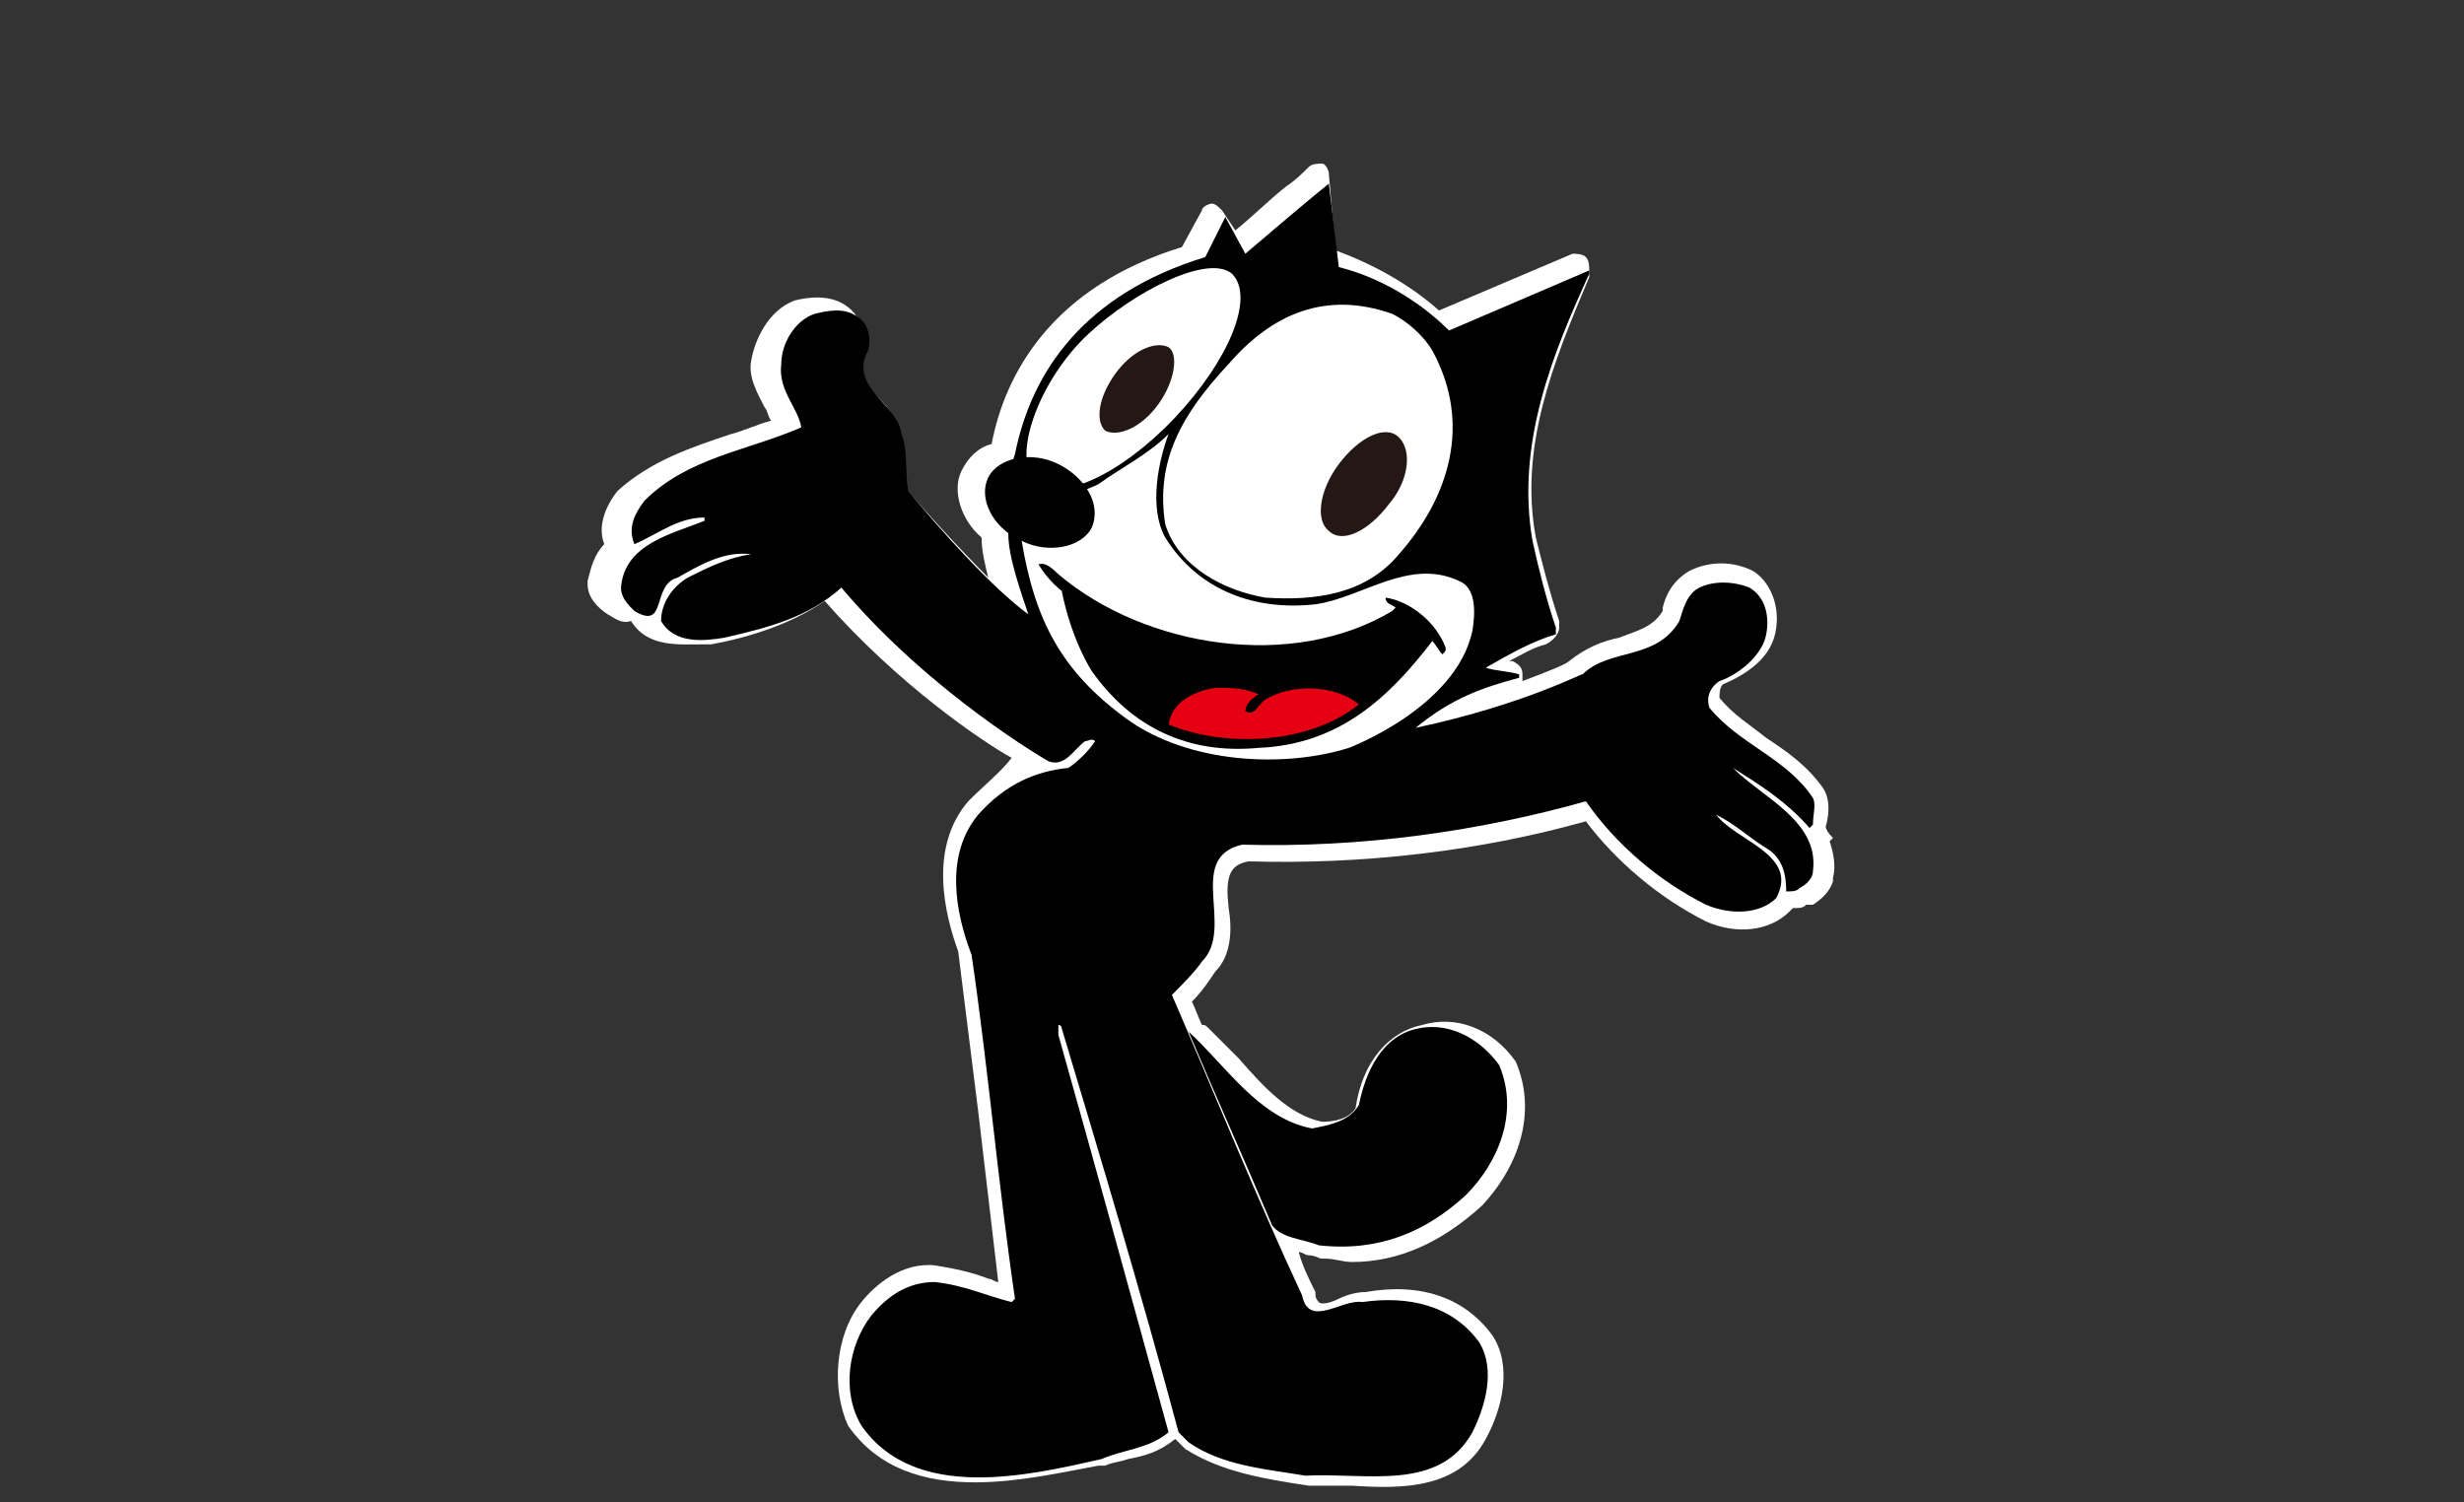
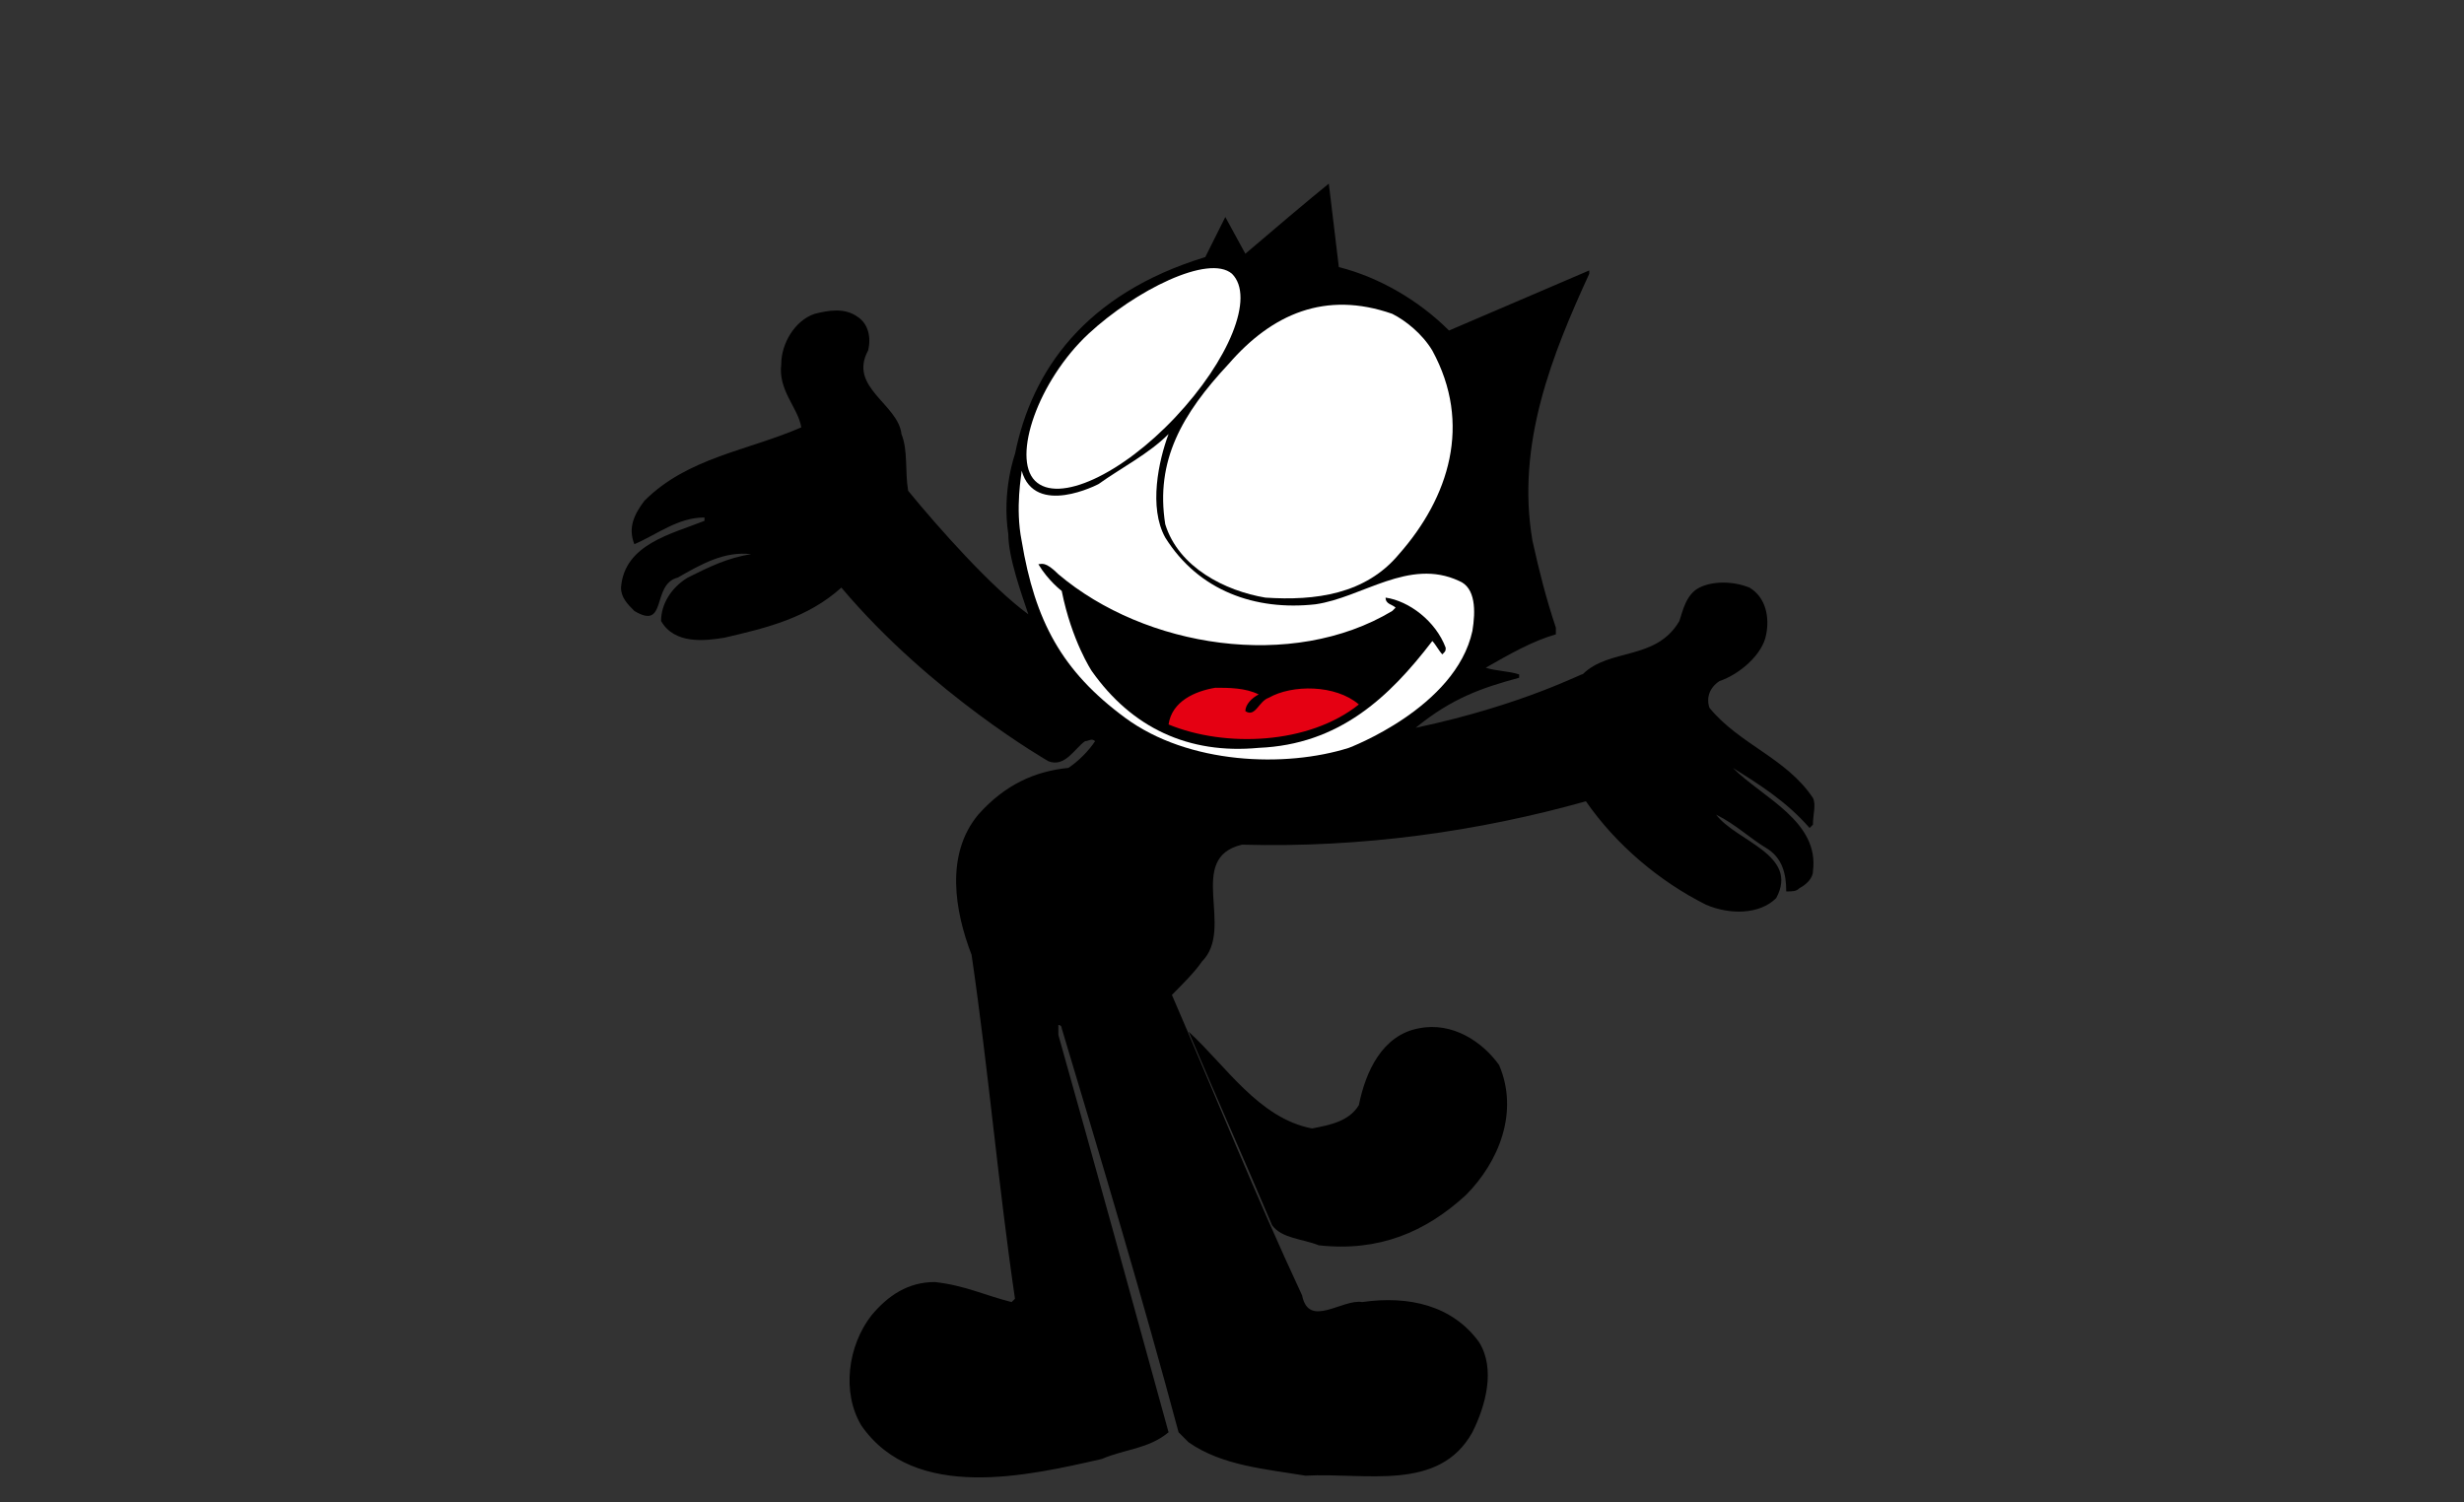
<svg xmlns="http://www.w3.org/2000/svg" version="1.1" id="圖層_1" x="0px" y="0px" width="73.8px" height="45px" viewBox="0 0 73.8 45" style="enable-background:new 0 0 73.8 45;" xml:space="preserve">
  <rect x="0" y="0" width="73.8" height="45" fill="#333333" stroke="none" />
  <style type="text/css">
	.st0{fill:#FFFFFF;}
	.st1{fill:#E50012;}
	.st2{fill:#231815;}
</style>
-   <path class="st0" d="M54.7,24.7c0.1-0.4,0.1-0.8-0.1-1.1c0,0,0,0,0,0c-0.5-0.7-1.1-1.1-1.7-1.5c-0.5-0.4-1-0.7-1.4-1.2  c0-0.1,0-0.3,0.1-0.4c0.7-0.3,1.5-0.8,1.6-1.7c0,0,0,0,0,0c0.1-0.7-0.2-1.4-0.7-1.7c0,0,0,0,0,0c-0.6-0.3-1.3-0.3-1.9,0  c-0.5,0.3-0.7,0.7-0.8,1.1c0,0,0,0.1,0,0.1c-0.3,0.5-0.8,0.6-1.3,0.8c-0.5,0.1-1,0.3-1.5,0.7c-0.1,0.1-0.6,0.3-1.4,0.6  c0,0,0-0.1,0-0.1v-0.1c0-0.2-0.1-0.3-0.3-0.4c0,0,0,0-0.1,0c0.4-0.2,0.7-0.4,1.1-0.5c0,0,0,0,0,0c0.2-0.1,0.4-0.3,0.4-0.5  c0-0.1,0-0.1,0-0.2c0,0,0,0,0,0c-0.3-0.9-0.5-1.7-0.7-2.5c-0.5-2.7,0.5-5.2,1.6-7.8c0,0,0,0,0-0.1l0-0.1c0-0.1,0-0.3-0.1-0.4  c-0.1-0.1-0.3-0.1-0.4-0.1l-4,1.7c-0.9-0.8-2-1.4-3.1-1.8l-0.2-2.3c0-0.1-0.1-0.3-0.2-0.3c-0.1,0-0.3,0-0.4,0.1  c-0.2,0.2-0.4,0.4-0.7,0.6c-0.5,0.4-1,0.9-1.5,1.3l-0.4-0.6c-0.1-0.1-0.2-0.2-0.3-0.2c-0.1,0-0.3,0.1-0.3,0.2l-0.6,1.1  c-3.9,1.2-5.3,3.8-5.7,5.9c-0.4,0.1-0.7,0.4-0.9,0.8c-0.3,0.6,0,1.5,0.6,2c0,0.4,0.1,0.8,0.2,1.2c-0.9-0.9-1.9-2-2.5-2.7  c0-0.1,0-0.2,0-0.4c0-0.4-0.1-0.9-0.2-1.3c-0.1-0.5-0.4-0.8-0.7-1.1c-0.4-0.5-0.6-0.7-0.4-1.1c0,0,0-0.1,0-0.1  c0.1-0.6,0-1.1-0.4-1.4c-0.5-0.4-1.2-0.3-1.6-0.2c0,0,0,0,0,0c-0.8,0.3-1.2,1.2-1.3,1.8c-0.1,0.5,0.2,1,0.4,1.4  c0.1,0.1,0.1,0.3,0.2,0.4c-0.4,0.1-0.8,0.3-1.2,0.4c-1.2,0.4-2.4,0.8-3.4,1.7c0,0,0,0,0,0c-0.4,0.5-0.6,1.1-0.4,1.6  c-0.3,0.3-0.4,0.7-0.5,1.1c0,0,0,0,0,0.1c0,0.4,0.3,0.7,0.6,0.9c0.2,0.1,0.4,0.3,0.7,0.2c0.5,0.8,1.4,0.7,2.2,0.7l0.1,0  c0,0,0,0,0.1,0c1.1-0.2,2.4-0.6,3.4-1.3c2.2,2.5,4.7,4.2,5.6,4.7C30,23.1,29.5,23.5,29,24c-1.2,1.4-0.7,3.4-0.3,4.5  c0.2,1.6,0.4,3.2,0.6,4.8c0.2,1.7,0.4,3.4,0.6,5.1c-0.1,0-0.2-0.1-0.3-0.1c-0.5-0.2-1-0.3-1.6-0.4c-1-0.1-1.8,0.6-2.2,1.1  c0,0,0,0,0,0c-0.8,1-0.9,2.6-0.4,3.7c0,0,0,0,0,0c0.9,1.3,2.3,1.7,3.8,1.7c1.3,0,2.6-0.3,3.7-0.5l0.1,0c0,0,0,0,0.1,0  c0.2-0.1,0.4-0.1,0.7-0.2c0.5-0.1,0.9-0.2,1.4-0.6l0.2,0.2c0,0,0.1,0.1,0.1,0.1c1.1,0.7,2.4,0.9,3.7,1.1c0,0,0,0,0.1,0  c0.4,0,0.8,0,1.2,0c1.5,0.1,3.2,0.1,4-1.4c0.5-0.9,0.8-2.2,0.2-3.1c-0.8-1.1-2.1-1.6-3.8-1.3c-0.3,0-0.6,0.1-0.8,0.2  c-0.2,0.1-0.5,0.2-0.6,0.1c0,0-0.1-0.1-0.1-0.2c0,0,0-0.1,0-0.1c-0.2-0.4-0.4-0.8-0.5-1.2c0.1,0,0.2,0.1,0.3,0.1  c0.2,0,0.3,0.1,0.4,0.1c0,0,0.1,0,0.1,0c0.3,0,0.5,0.1,0.8,0.1c1.4,0,2.7-0.6,3.9-1.7c0,0,0,0,0,0c1.2-1.3,1.6-2.9,1-4.3  c0,0,0,0,0,0c0,0,0,0,0,0c-0.7-1-1.8-1.4-2.8-1.1c-1,0.2-1.8,1.1-2,2.5c-0.2,0.3-0.6,0.4-1,0.4c-1-0.2-1.8-1.1-2.5-1.9  c-0.3-0.3-0.6-0.6-0.9-0.9c-0.1-0.1-0.1-0.1-0.2-0.1c-0.1-0.2-0.2-0.5-0.3-0.7c0.3-0.3,0.5-0.6,0.7-0.9c0.5-0.5,0.5-1.3,0.4-1.9  c-0.1-0.9,0-1.3,0.6-1.4c3.4,0.1,6.9-0.3,10.1-1.2c0.9,1.2,2.2,2.3,3.6,3c0.9,0.4,1.9,0.3,2.5-0.3c0,0,0.1-0.1,0.1-0.1  c0.2,0,0.3,0,0.4-0.1c0,0,0.1,0,0.1,0c0,0,0.1,0,0.1,0c0.3-0.2,0.5-0.4,0.6-0.7c0,0,0,0,0-0.1c0.1-0.4,0-0.8-0.1-1.1l0.1-0.1  C54.6,24.8,54.7,24.7,54.7,24.7z" />
  <g>
    <path d="M42.4,21.8c1.1-0.9,2-1.2,3.1-1.5v-0.1c-0.3-0.1-0.7-0.1-1-0.2c0.7-0.4,1.4-0.8,2.1-1l0-0.2c-0.3-0.9-0.5-1.7-0.7-2.6   c-0.5-2.9,0.6-5.6,1.7-8l0-0.1l-4.2,1.8c-0.9-0.9-2.1-1.6-3.3-1.9l-0.3-2.5C39.3,5.9,38,7,37.3,7.6l-0.6-1.1l-0.6,1.2   c-3.6,1.1-5.2,3.4-5.7,5.9c0,0-0.4,1.1-0.2,2.4c0,0.7,0.4,1.8,0.6,2.4c-1.1-0.8-2.7-2.6-3.6-3.7c-0.1-0.6,0-1.2-0.2-1.7   c-0.1-0.9-1.6-1.4-1-2.5c0.1-0.4,0-0.8-0.3-1c-0.4-0.3-0.9-0.2-1.3-0.1c-0.6,0.2-1,0.9-1,1.5c-0.1,0.8,0.5,1.3,0.6,1.9   c-1.6,0.7-3.4,0.9-4.7,2.2c-0.3,0.4-0.5,0.8-0.3,1.3c0.7-0.3,1.3-0.8,2.1-0.8c0,0,0,0,0,0.1c-1,0.4-2.4,0.7-2.5,2   c0,0.3,0.2,0.5,0.4,0.7c1,0.6,0.5-0.8,1.3-1c0.7-0.4,1.4-0.8,2.2-0.7c-0.7,0.1-1.3,0.4-1.9,0.7c-0.5,0.3-0.8,0.8-0.8,1.3   c0.4,0.7,1.3,0.6,1.9,0.5c1.3-0.3,2.5-0.6,3.5-1.5c2.7,3.2,6.2,5.2,6.2,5.2c0.5,0.2,0.8-0.4,1.1-0.6c0.1,0,0.2-0.1,0.3,0   c-0.2,0.3-0.5,0.6-0.8,0.8c-1,0.1-1.9,0.5-2.7,1.4c-1,1.2-0.7,2.9-0.2,4.2c0.5,3.4,0.8,6.9,1.3,10.3l-0.1,0.1   c-0.8-0.2-1.4-0.5-2.3-0.6c-0.8,0-1.4,0.4-1.9,1c-0.7,0.9-0.9,2.3-0.3,3.3c1.6,2.3,5,1.5,7.2,1c0.7-0.3,1.4-0.3,2-0.8   c-1.1-4-2.2-8-3.3-11.9v-0.3c0.1,0,0.1,0.1,0.1,0.1c1.2,4,2.4,8,3.5,12.1l0.3,0.3c1,0.7,2.3,0.8,3.5,1c1.8-0.1,4,0.5,5-1.3   c0.4-0.8,0.7-1.9,0.2-2.7c-0.8-1.1-2.1-1.4-3.5-1.2c-0.6-0.1-1.6,0.8-1.8-0.2c-1.4-3-2.6-6-3.9-9c0.3-0.3,0.7-0.7,0.9-1   c1-1-0.5-3.1,1.2-3.5c3.6,0.1,7.1-0.4,10.3-1.3c0.9,1.3,2.2,2.4,3.6,3.1c0.7,0.3,1.6,0.3,2.1-0.2c0.7-1.3-1.2-1.7-1.8-2.5l0,0   c0.6,0.3,1,0.7,1.5,1c0.5,0.3,0.6,0.8,0.6,1.3c0.2,0,0.3,0,0.4-0.1c0.2-0.1,0.4-0.3,0.4-0.5c0.2-1.5-1.5-2.2-2.4-3.1l0,0   c0.8,0.5,1.6,1,2.3,1.8l0.1-0.1c0-0.3,0.1-0.6,0-0.8c-0.8-1.2-2.2-1.6-3.1-2.7c-0.1-0.3,0-0.6,0.3-0.8c0.6-0.2,1.3-0.8,1.4-1.4   c0.1-0.5,0-1.1-0.5-1.4c-0.5-0.2-1.1-0.2-1.5,0c-0.4,0.2-0.5,0.7-0.6,1c-0.7,1.2-2.1,0.8-2.9,1.6C47.5,20.1,45.7,21.1,42.4,21.8z" />
    <path d="M25.3,17.8" />
    <path class="st0" d="M42.9,10.5c1.2,2.2,0.5,4.4-1,6.1c-1,1.2-2.5,1.4-4,1.3c-1.2-0.2-2.6-0.9-3-2.2c-0.3-1.9,0.5-3.3,1.9-4.8   c1.3-1.5,2.9-2.2,4.9-1.5C42.1,9.6,42.6,10,42.9,10.5z" />
    <path class="st0" d="M30.6,16.2c0.4,2.4,1.2,3.9,3.1,5.3c1.9,1.4,4.8,1.5,6.7,0.9c0,0,3.2-1.2,3.7-3.5c0.1-0.6,0.1-1.3-0.4-1.5   c-1.5-0.7-2.9,0.5-4.3,0.7c-1.8,0.2-3.5-0.4-4.5-2c-0.5-0.9-0.2-2.3,0.1-3.1c-0.6,0.6-1.4,1-2.1,1.5c0,0-1.9,1-2.3-0.4   C30.6,14.2,30.4,15.2,30.6,16.2z" />
    <path d="M31.7,17.2c2.6,2.2,7,2.9,10,1.1l0.1-0.1c-0.1-0.1-0.3-0.1-0.3-0.3c0.7,0.1,1.5,0.7,1.8,1.5c0,0.1,0,0.1-0.1,0.2   c-0.1-0.1-0.2-0.3-0.3-0.4c-1.3,1.7-2.8,3.1-5.2,3.2c-2.1,0.2-3.8-0.6-5-2.3c0,0-0.6-0.9-0.9-2.4c0,0-0.4-0.3-0.7-0.8   C31.2,16.9,31.3,16.8,31.7,17.2z" />
    <path class="st1" d="M37.7,20.8c-0.2,0.1-0.4,0.3-0.4,0.5c0.3,0.2,0.4-0.3,0.7-0.4c0.7-0.4,2-0.4,2.7,0.2c-1.5,1.2-4,1.3-5.7,0.6   c0.1-0.7,0.8-1,1.4-1.1C36.8,20.6,37.3,20.6,37.7,20.8z" />
    <path d="M44.9,31.9c0.6,1.4,0,2.9-1,3.9c-1.2,1.1-2.6,1.7-4.4,1.5c-0.5-0.2-1.1-0.2-1.4-0.6c-0.8-1.9-1.7-3.9-2.5-5.8   c1.1,1,2.1,2.6,3.7,2.9c0.5-0.1,1.1-0.2,1.4-0.7c0.2-1,0.7-2.1,1.8-2.3C43.5,30.6,44.4,31.2,44.9,31.9z" />
    <path class="st0" d="M35.2,12.5c-1.6,1.7-3.5,2.6-4.2,1.9c-0.7-0.7,0.1-3,1.6-4.4c1.4-1.3,3.6-2.4,4.3-1.8   C37.6,8.9,36.8,10.8,35.2,12.5z" />
-     <path class="st2" d="M34.7,12.1c-0.5,0.7-1.2,1-1.6,0.8c-0.3-0.3-0.2-1,0.3-1.7c0.5-0.7,1.2-1,1.6-0.8   C35.3,10.6,35.2,11.4,34.7,12.1z" />
-     <path class="st2" d="M41.6,15.1c-0.6,0.8-1.4,1.2-1.8,0.8c-0.4-0.3-0.3-1.2,0.3-2c0.6-0.8,1.4-1.2,1.8-0.8   C42.3,13.5,42.2,14.4,41.6,15.1z" />
-     <path d="M32.7,15.8c-0.3,0.6-1.3,0.8-2.1,0.4c-0.9-0.4-1.3-1.3-1-1.9c0.3-0.6,1.3-0.8,2.1-0.4C32.5,14.3,33,15.1,32.7,15.8z" />
  </g>
</svg>